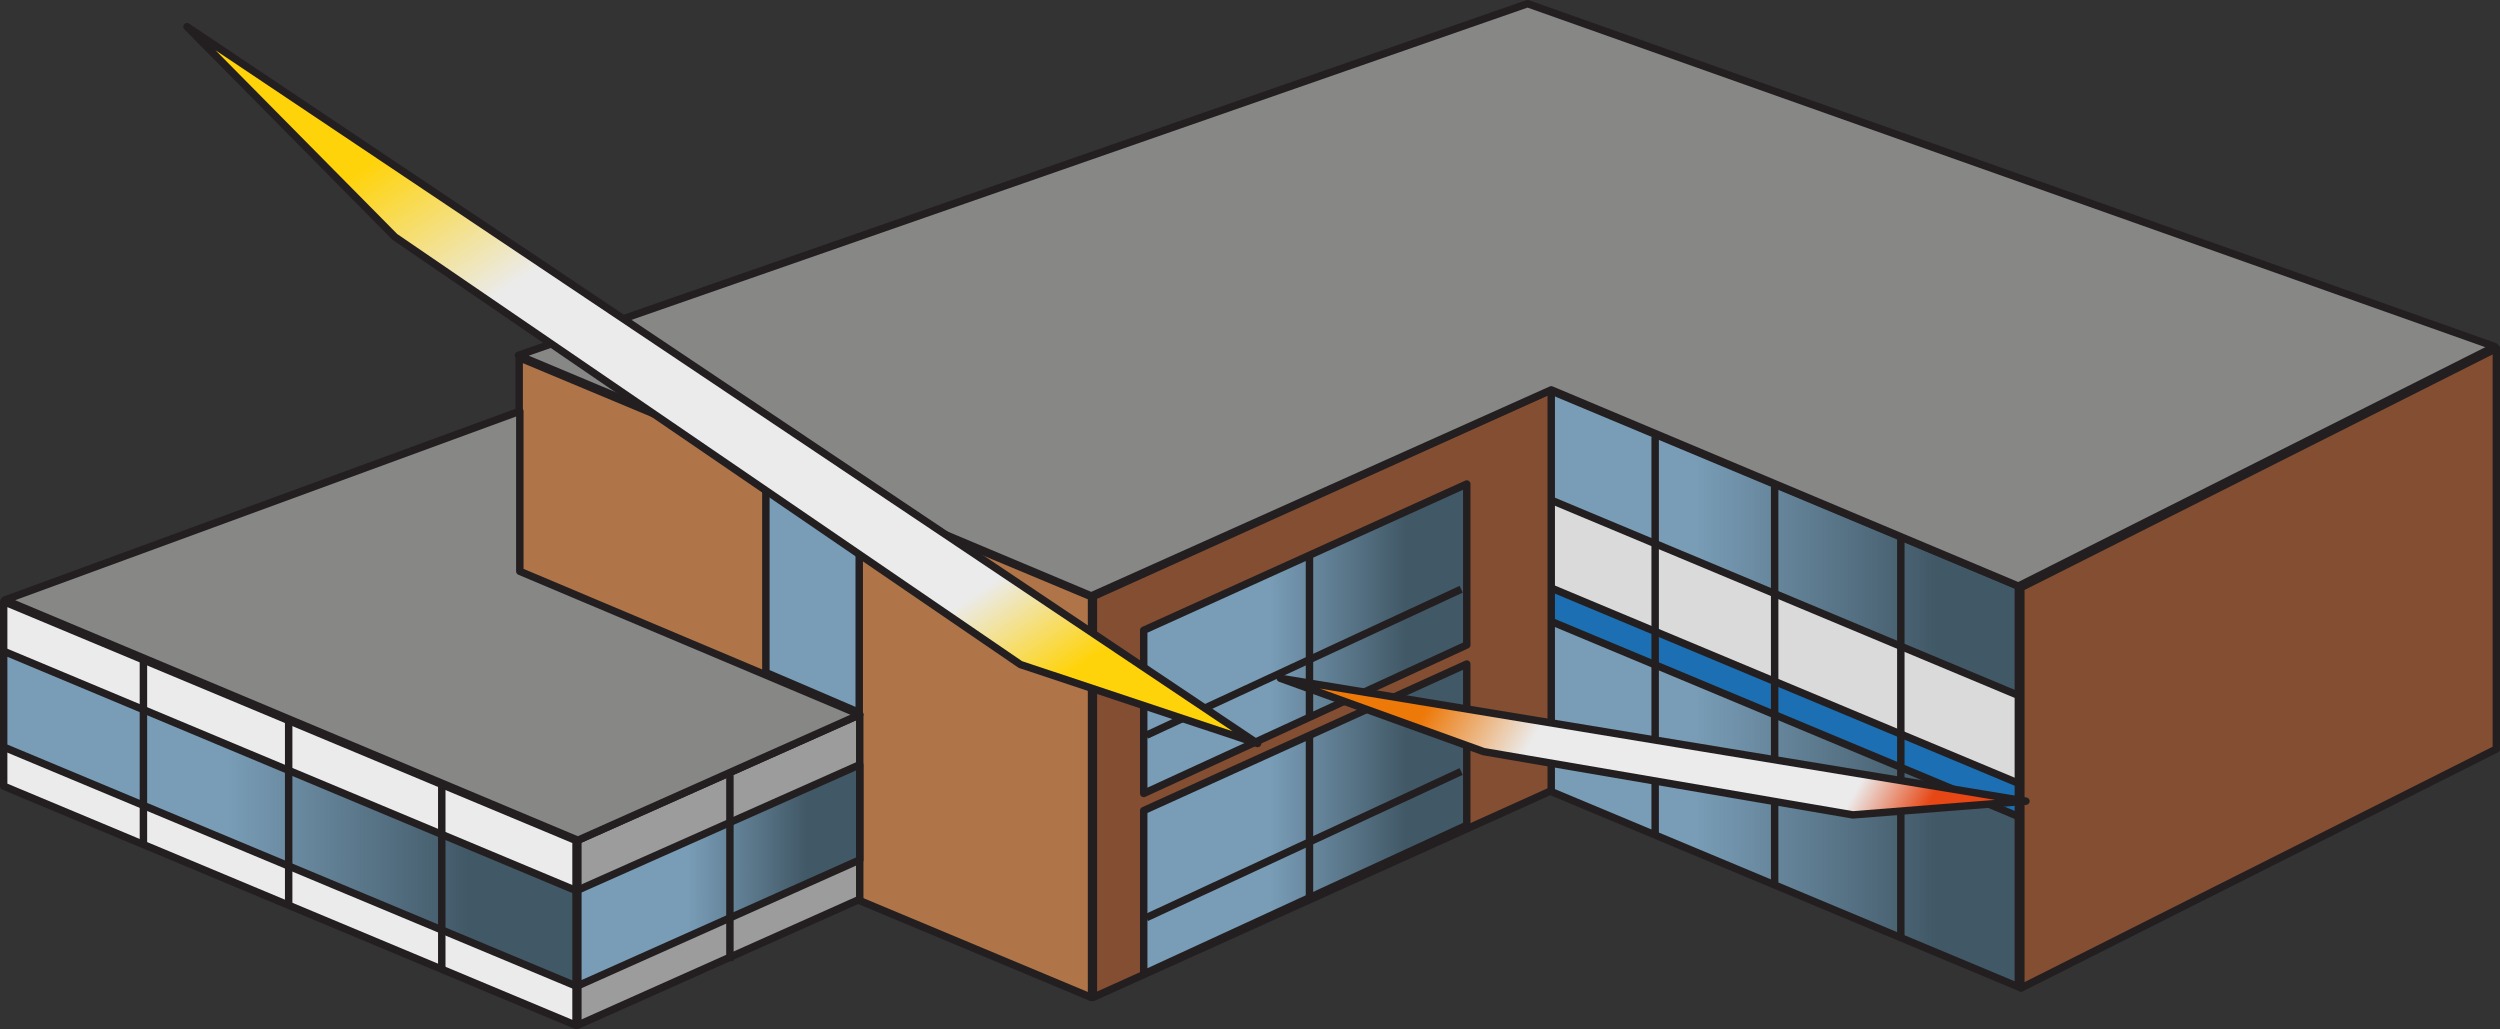
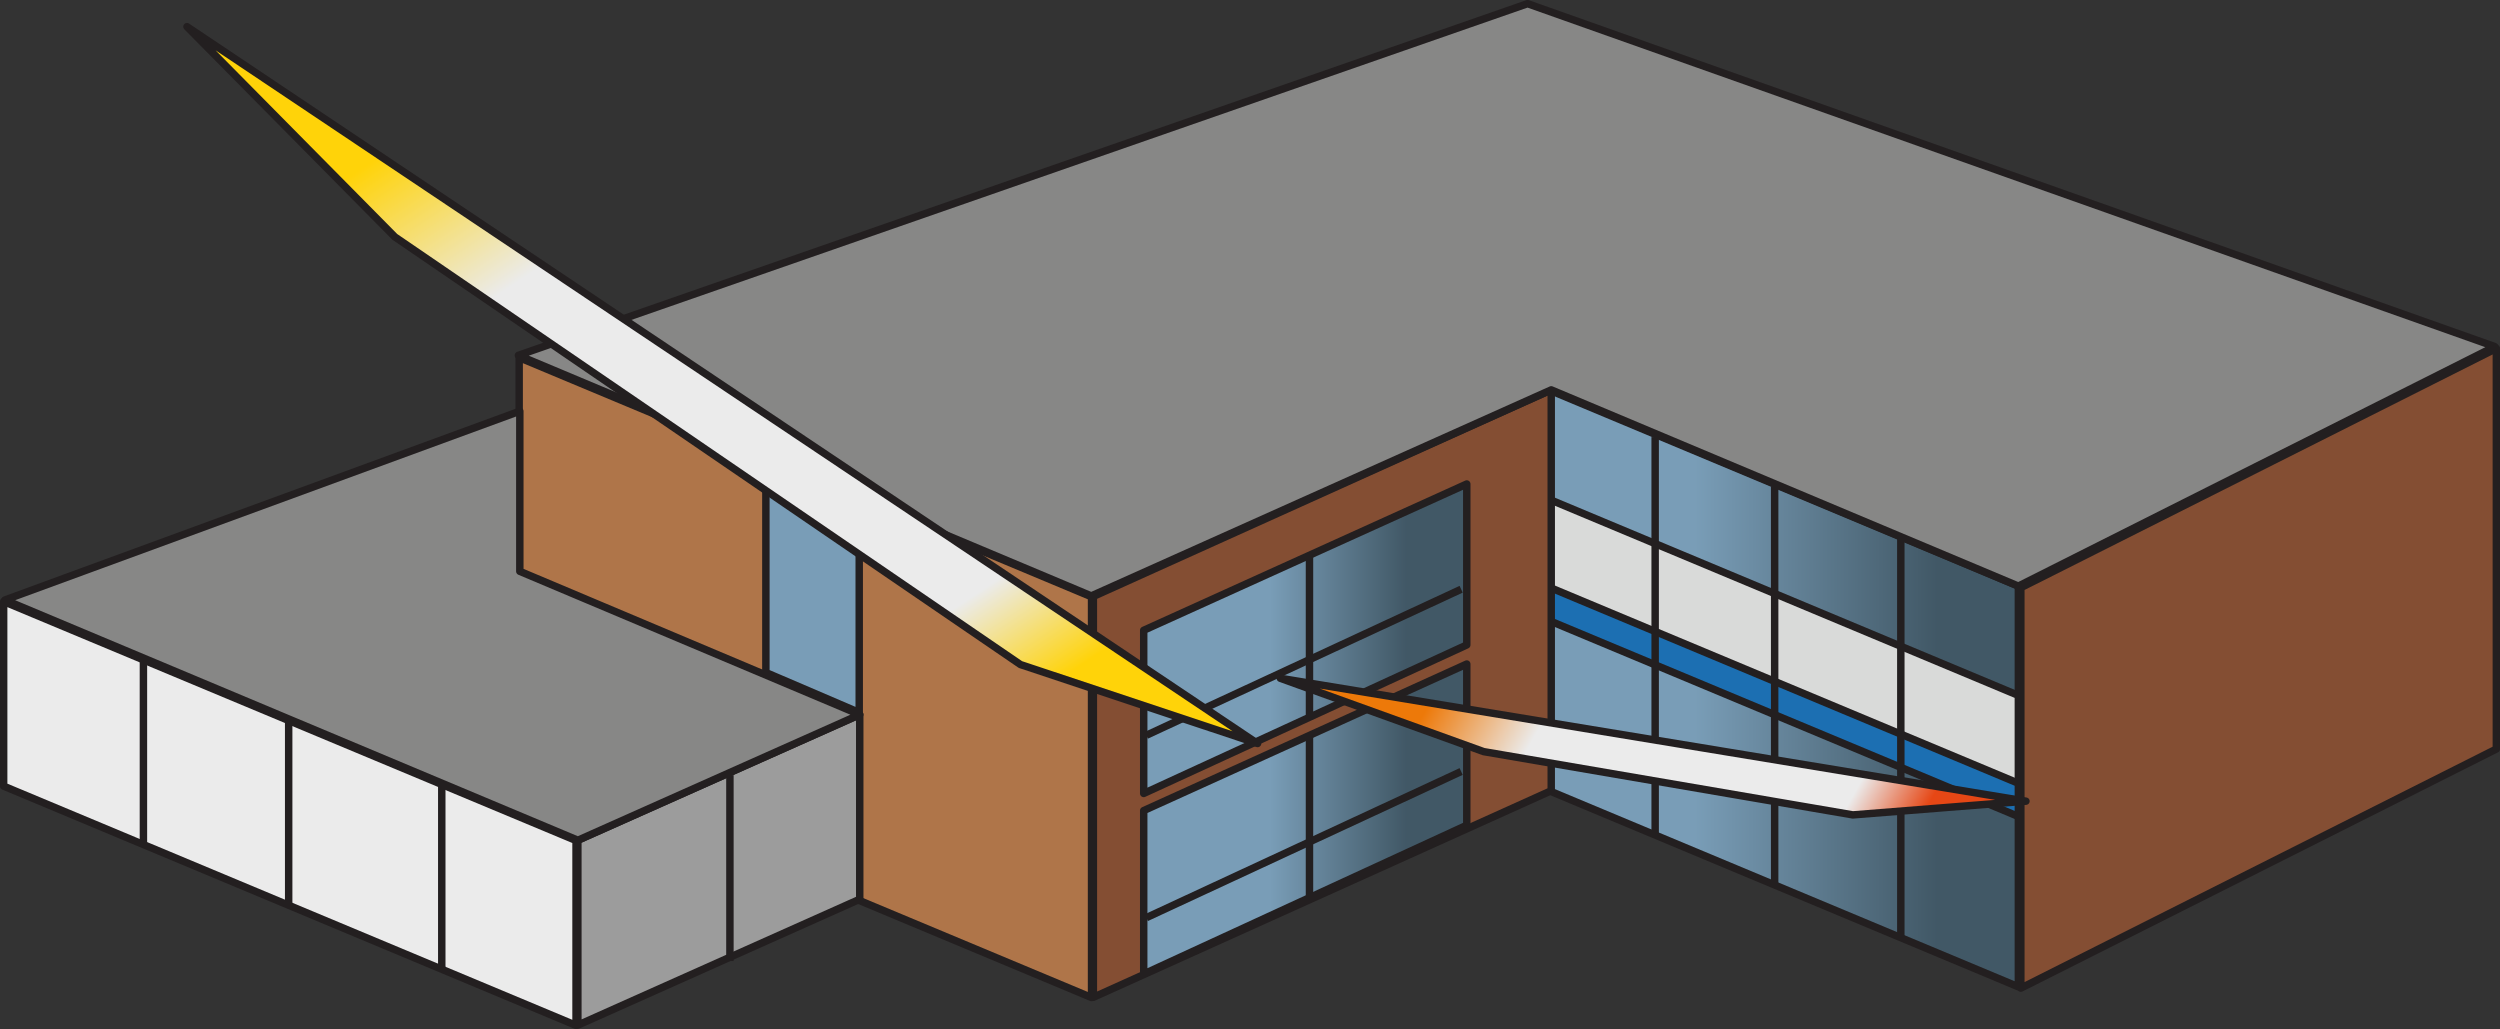
<svg xmlns="http://www.w3.org/2000/svg" version="1.1" id="Laag_1" x="0px" y="0px" width="19.122px" height="7.871px" viewBox="0 0 19.122 7.871" enable-background="new 0 0 19.122 7.871" xml:space="preserve">
  <rect x="0" y="0" width="19.122" height="7.871" fill="#333333" stroke="none" />
  <g>
    <linearGradient id="SVGID_1_" gradientUnits="userSpaceOnUse" x1="-501.294" y1="404.366" x2="-493.915" y2="404.366" gradientTransform="matrix(0.593 0.318 0 1 308.527 -241.226)">
      <stop offset="0.39" style="stop-color:#799DB7" />
      <stop offset="0.813" style="stop-color:#415866" />
    </linearGradient>
    <polygon fill="url(#SVGID_1_)" stroke="#231F20" stroke-width="0.057" stroke-linejoin="round" points="15.438,7.548    11.059,5.718 11.059,2.653 15.438,4.483  " />
    <polygon fill="#D9DAD9" stroke="#231F20" stroke-width="0.057" stroke-linejoin="round" points="15.438,6.019 11.059,4.19    11.059,3.489 15.438,5.319  " />
    <polygon fill="#1C6FB2" stroke="#231F20" stroke-width="0.057" stroke-linejoin="round" points="15.438,6.245 11.059,4.417    11.059,4.161 15.438,5.991  " />
    <polygon fill="#AF7549" stroke="#231F20" stroke-width="0.057" stroke-linejoin="round" points="8.349,7.63 3.971,5.8    3.971,2.735 8.349,4.565  " />
    <polygon fill="#844E33" stroke="#231F20" stroke-width="0.057" stroke-linejoin="round" points="15.457,7.558 19.094,5.729    19.094,2.665 15.457,4.495  " />
    <polygon fill="#844E33" stroke="#231F20" stroke-width="0.057" stroke-linejoin="round" points="11.865,6.048 8.363,7.628    8.363,4.562 11.865,2.982  " />
    <polygon fill="#EBEBEB" stroke="#231F20" stroke-width="0.057" stroke-linejoin="round" points="4.406,7.843 0.028,6.013    0.028,4.601 4.406,6.429  " />
    <polygon fill="#9C9C9C" stroke="#231F20" stroke-width="0.057" stroke-linejoin="round" points="6.576,6.878 4.42,7.841    4.42,6.427 6.576,5.466  " />
    <linearGradient id="SVGID_2_" gradientUnits="userSpaceOnUse" x1="0.028" y1="6.262" x2="4.406" y2="6.262">
      <stop offset="0.39" style="stop-color:#799DB7" />
      <stop offset="0.813" style="stop-color:#415866" />
    </linearGradient>
-     <polygon fill="url(#SVGID_2_)" stroke="#231F20" stroke-width="0.057" stroke-linejoin="round" points="4.406,7.542 0.028,5.714    0.028,4.981 4.406,6.812  " />
    <linearGradient id="SVGID_3_" gradientUnits="userSpaceOnUse" x1="4.42" y1="6.694" x2="6.576" y2="6.694">
      <stop offset="0.39" style="stop-color:#799DB7" />
      <stop offset="0.813" style="stop-color:#415866" />
    </linearGradient>
-     <polygon fill="url(#SVGID_3_)" stroke="#231F20" stroke-width="0.057" stroke-linejoin="round" points="6.576,6.577 4.42,7.54    4.42,6.808 6.576,5.849  " />
    <linearGradient id="SVGID_4_" gradientUnits="userSpaceOnUse" x1="8.748" y1="6.265" x2="11.219" y2="6.265">
      <stop offset="0.39" style="stop-color:#799DB7" />
      <stop offset="0.813" style="stop-color:#415866" />
    </linearGradient>
    <polygon fill="url(#SVGID_4_)" stroke="#231F20" stroke-width="0.057" stroke-linejoin="round" points="11.219,5.079    11.219,6.312 8.748,7.45 8.748,6.2  " />
    <linearGradient id="SVGID_5_" gradientUnits="userSpaceOnUse" x1="8.748" y1="4.886" x2="11.219" y2="4.886">
      <stop offset="0.39" style="stop-color:#799DB7" />
      <stop offset="0.813" style="stop-color:#415866" />
    </linearGradient>
    <polygon fill="url(#SVGID_5_)" stroke="#231F20" stroke-width="0.057" stroke-linejoin="round" points="11.219,3.702    11.219,4.933 8.748,6.069 8.748,4.821  " />
    <linearGradient id="SVGID_6_" gradientUnits="userSpaceOnUse" x1="-1577.886" y1="1543.906" x2="-1575.413" y2="1543.906" gradientTransform="matrix(0.288 0.692 0 1 461.079 -448.532)">
      <stop offset="0.39" style="stop-color:#799DB7" />
      <stop offset="0.813" style="stop-color:#415866" />
    </linearGradient>
    <polygon fill="url(#SVGID_6_)" stroke="#231F20" stroke-width="0.057" stroke-linejoin="round" points="6.572,3.839 6.572,5.45    5.858,5.144 5.858,3.515  " />
    <line fill="#AF7549" stroke="#231F20" stroke-width="0.057" stroke-linejoin="round" x1="13.574" y1="6.769" x2="13.574" y2="3.722" />
    <line fill="#AF7549" stroke="#231F20" stroke-width="0.057" stroke-linejoin="round" x1="14.539" y1="7.171" x2="14.539" y2="4.122" />
    <line fill="#AF7549" stroke="#231F20" stroke-width="0.057" stroke-linejoin="round" x1="12.66" y1="6.392" x2="12.66" y2="3.343" />
    <line fill="#EBEBEB" stroke="#231F20" stroke-width="0.057" stroke-linejoin="round" x1="3.379" y1="7.413" x2="3.379" y2="5.991" />
    <line fill="#EBEBEB" stroke="#231F20" stroke-width="0.057" stroke-linejoin="round" x1="5.583" y1="7.351" x2="5.583" y2="5.929" />
    <line fill="#EBEBEB" stroke="#231F20" stroke-width="0.057" stroke-linejoin="round" x1="2.208" y1="6.937" x2="2.208" y2="5.515" />
    <line fill="#EBEBEB" stroke="#231F20" stroke-width="0.057" stroke-linejoin="round" x1="1.097" y1="6.468" x2="1.097" y2="5.046" />
    <line fill="#EBEBEB" stroke="#231F20" stroke-width="0.057" stroke-linejoin="round" x1="10.016" y1="4.255" x2="10.016" y2="5.503" />
    <line fill="#EBEBEB" stroke="#231F20" stroke-width="0.057" stroke-linejoin="round" x1="10.016" y1="5.638" x2="10.016" y2="6.888" />
    <line fill="#EBEBEB" stroke="#231F20" stroke-width="0.057" stroke-linejoin="round" x1="8.768" y1="5.624" x2="11.176" y2="4.507" />
    <line fill="#EBEBEB" stroke="#231F20" stroke-width="0.057" stroke-linejoin="round" x1="8.768" y1="7.019" x2="11.176" y2="5.901" />
    <polygon fill="#878786" stroke="#231F20" stroke-width="0.057" stroke-linejoin="round" points="0.038,4.589 3.976,3.145    3.976,4.37 6.576,5.466 4.42,6.427  " />
    <polygon fill="#878786" stroke="#231F20" stroke-width="0.057" stroke-linejoin="round" points="3.965,2.718 11.684,0.028    19.082,2.651 15.438,4.483 11.865,2.982 8.347,4.558  " />
    <linearGradient id="SVGID_7_" gradientUnits="userSpaceOnUse" x1="25.296" y1="-40.541" x2="29.848" y2="-32.656" gradientTransform="matrix(0.998 -0.064 0.064 0.998 -19.64 41.238)">
      <stop offset="0.18" style="stop-color:#FFD309" />
      <stop offset="0.332" style="stop-color:#EBEBEB" />
      <stop offset="0.763" style="stop-color:#EBEBEB" />
      <stop offset="0.862" style="stop-color:#FFD309" />
    </linearGradient>
    <polygon fill="url(#SVGID_7_)" stroke="#231F20" stroke-width="0.057" stroke-linejoin="round" points="1.43,0.204 9.619,5.687    7.805,5.083 3.02,1.812  " />
    <linearGradient id="SVGID_8_" gradientUnits="userSpaceOnUse" x1="295.127" y1="-380.885" x2="297.842" y2="-376.183" gradientTransform="matrix(0.861 -0.509 0.509 0.861 -49.792 482.431)">
      <stop offset="0.18" style="stop-color:#ED7909" />
      <stop offset="0.332" style="stop-color:#EBEBEB" />
      <stop offset="0.763" style="stop-color:#EBEBEB" />
      <stop offset="0.862" style="stop-color:#E64715" />
    </linearGradient>
    <polygon fill="url(#SVGID_8_)" stroke="#231F20" stroke-width="0.057" stroke-linejoin="round" points="9.793,5.188 15.496,6.128    14.172,6.233 11.348,5.749  " />
  </g>
</svg>